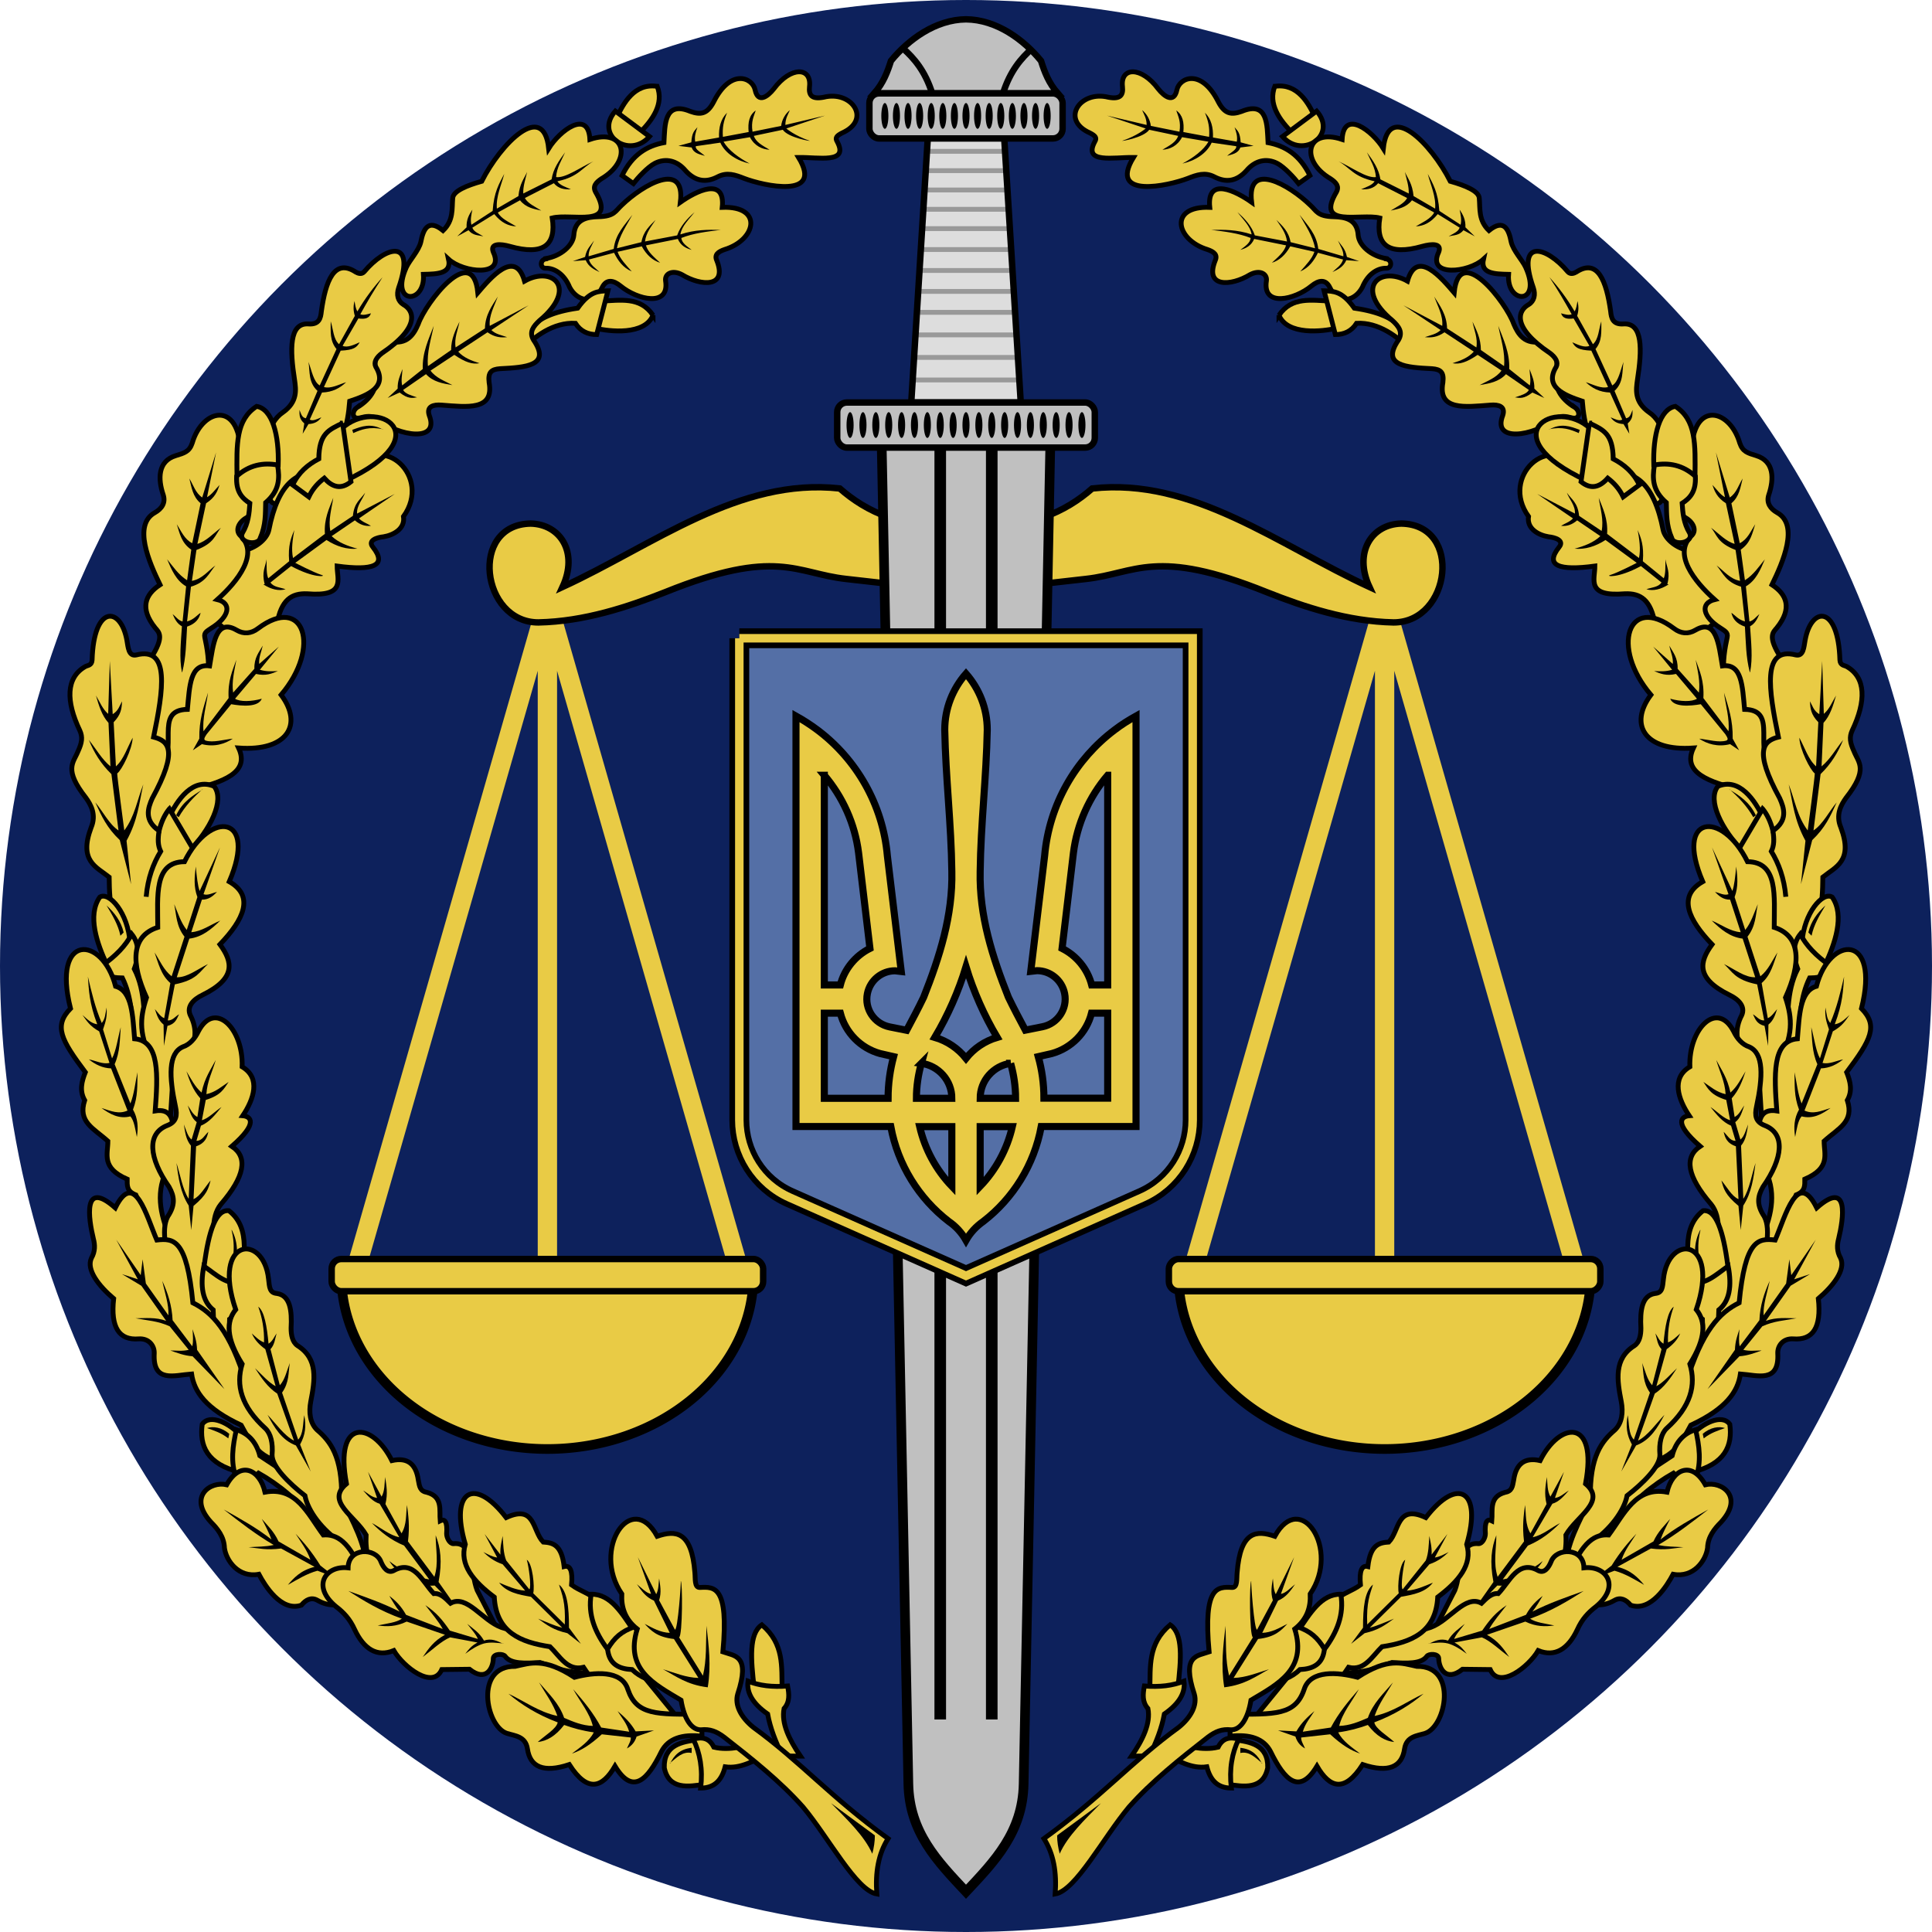
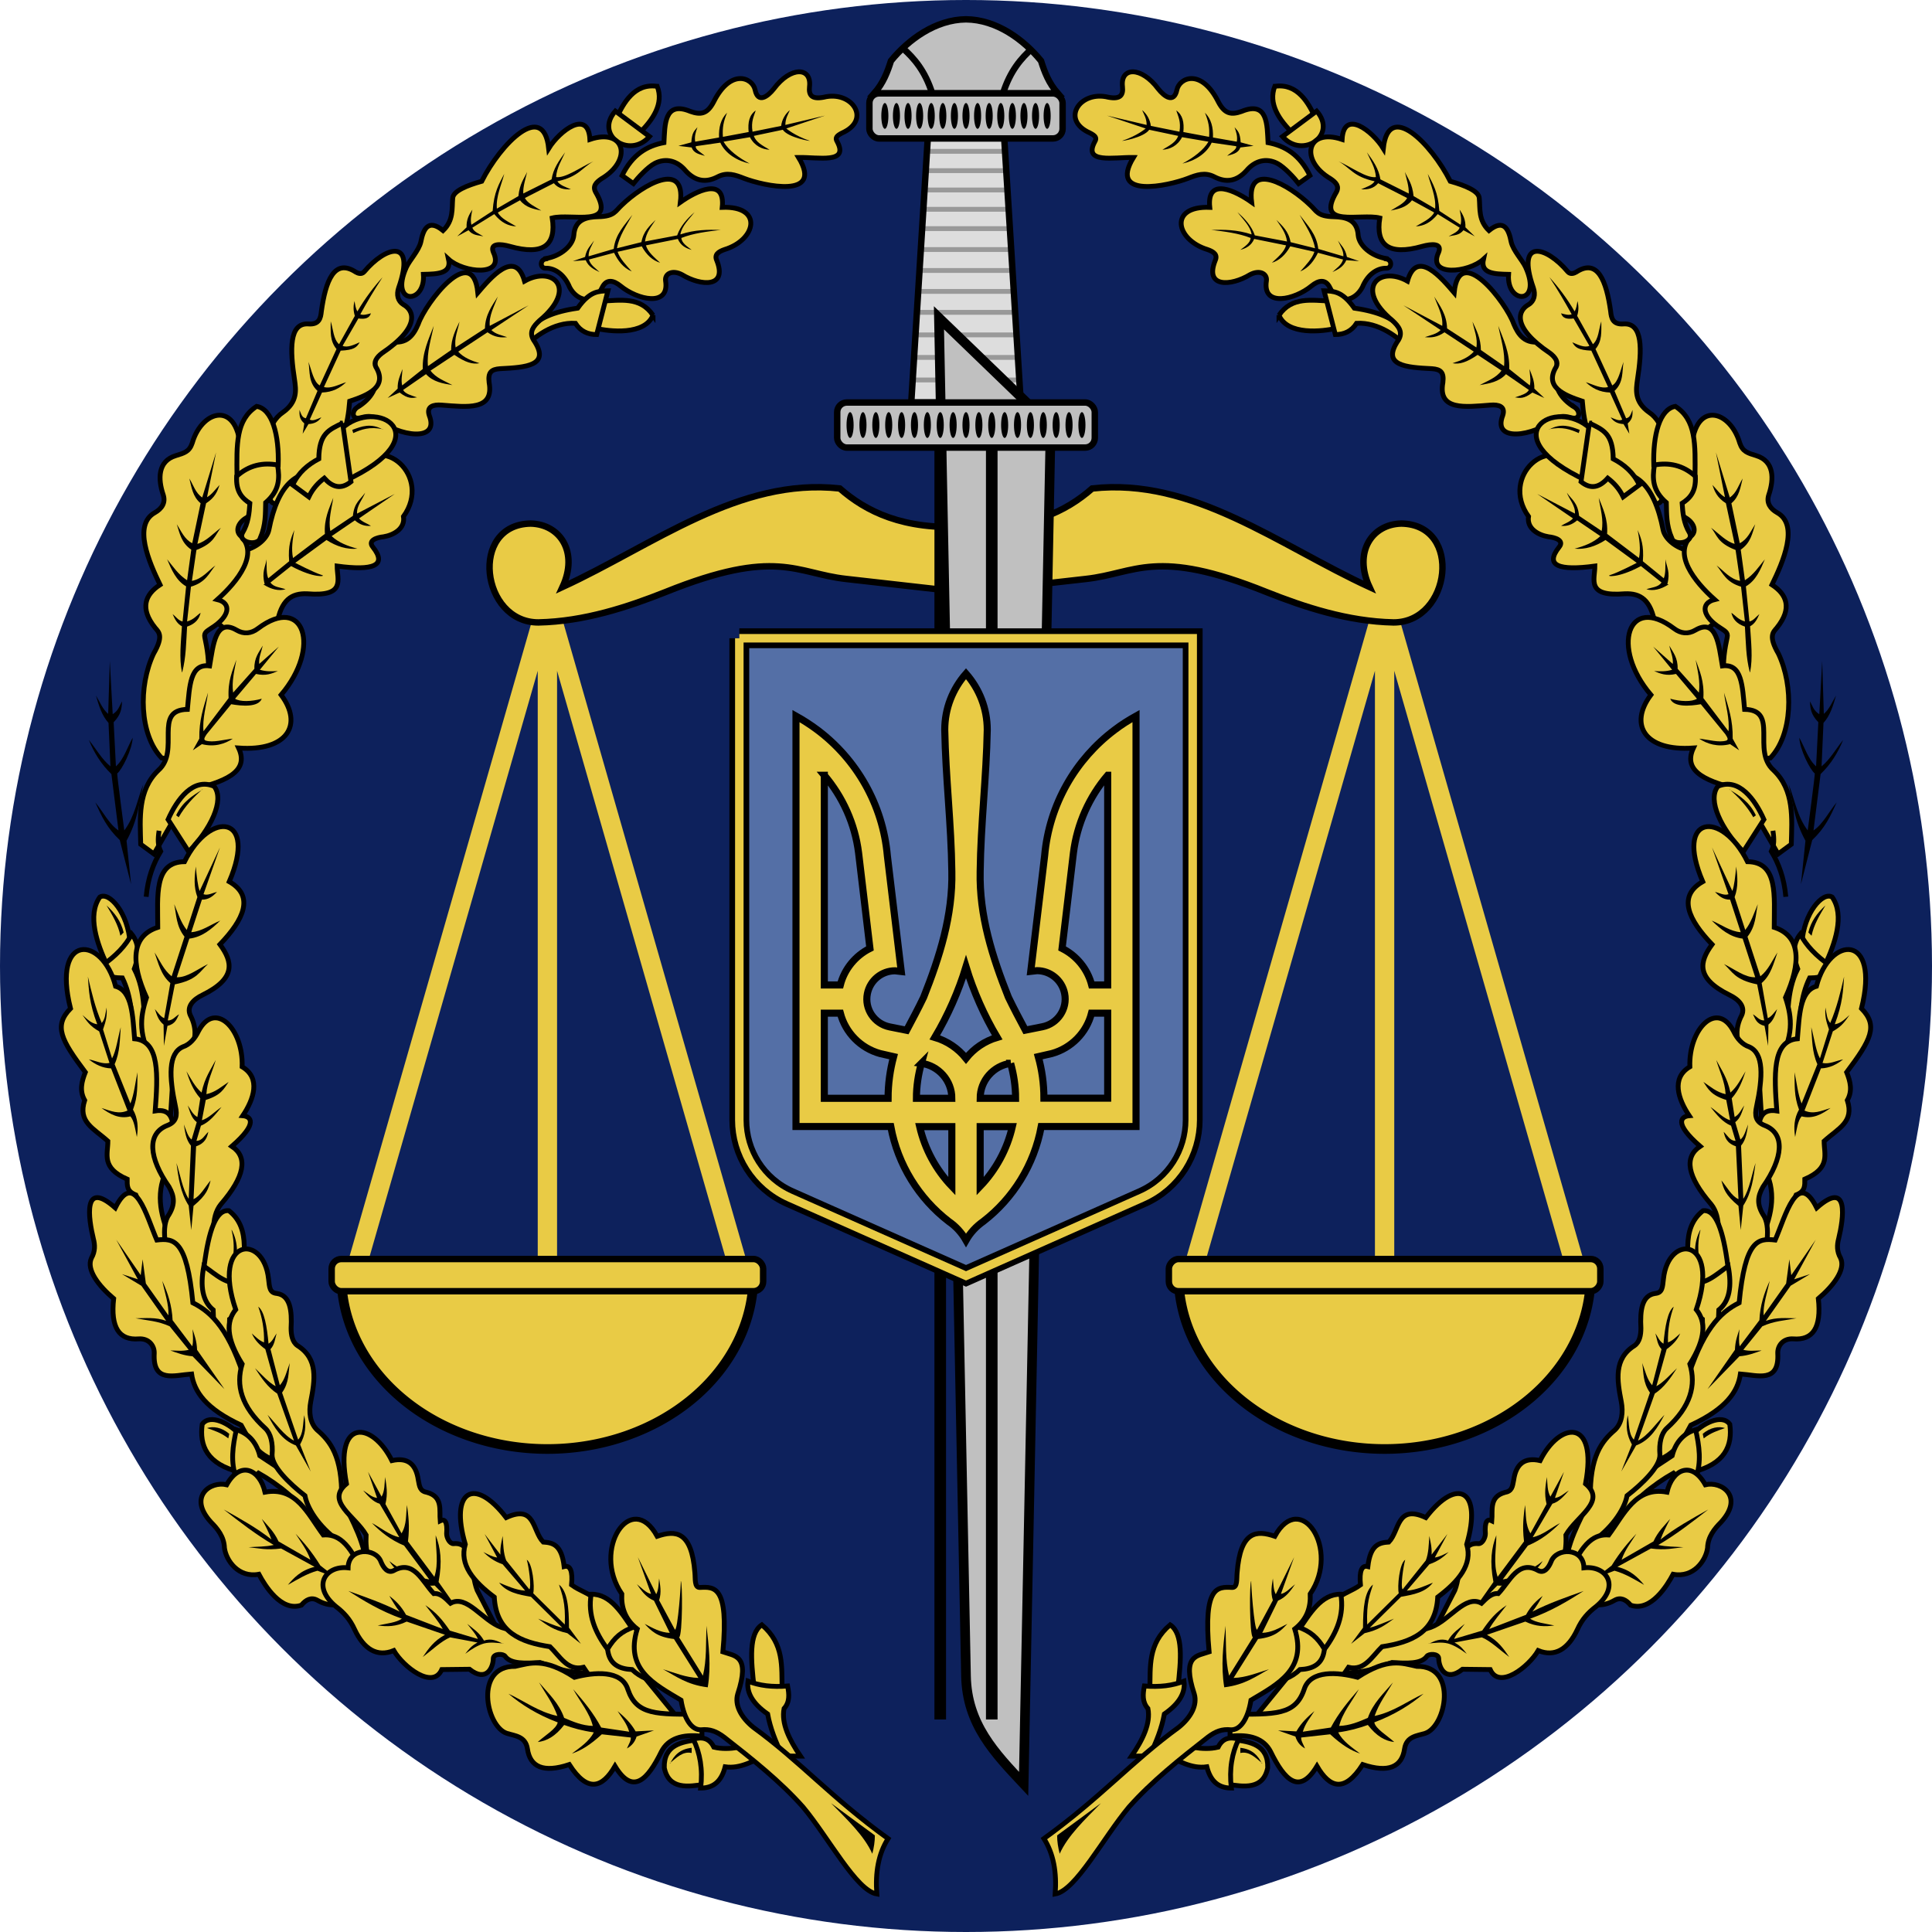
<svg xmlns="http://www.w3.org/2000/svg" xmlns:xlink="http://www.w3.org/1999/xlink" version="1.1" width="600" height="600">
  <circle fill="#0d215c" cx="300" cy="300" r="300" />
  <g id="scales_left_part" style="fill:#e9cb45;stroke:black;stroke-width:2px">
    <path style="fill:none;stroke:#e9cb45;stroke-width:6px" d="  M 170,187 l -60,209  M 170,187 l 60,209  M 170,187 v 209" />
    <path stroke-width="3" d="m 234,396 h -128 a 64,54,0,0,0,128,0 z" />
    <rect x="103" y="391" width="134" height="10" rx="3" ry="3" />
    <path d="m 300,163.5   c -19.5,1.2 -31.1,-4.7 -39.2,-11.8 c -31.2,-3.5 -57.9,17.6 -86.1,30.6 c 5,-10.8 -0.7,-19.5 -9.9,-19.7   c -19.2,0.3 -15.4,30.7 2.4,30.7 c 14.3,-0.3 27.8,-4.8 39.4,-9.4 c 34.7,-14 40.6,-5.8 56.2,-4.1   l 37.2,4.2 v -20.5 z" />
  </g>
  <use xlink:href="#scales_left_part" transform="scale(-1,1) translate(-600,0)" />
  <path fill="#ddd" d="m 289,29 l -6,96 h 34 l -6,-96 h -22 z" />
  <path style="fill:none;stroke:#999;stroke-width:1.5px" d="  M 283.438,118 H 316.563  M 283.875,111 H 316.125   M 284.313,104 H 315.688  M 284.75,97 H 315.25   M 285.156,90.5 H 314.844  M 285.563,84 H 314.438   M 285.969,77.5 H 314.031  M 286.375,71 H 313.625   M 286.75,65 H 313.25   M 287.125,59 H 312.875   M 287.5,53 H 312.5   M 287.875,47 H 312.125   M 288.219,41.5 H 311.781  M 288.563,36 H 311.438   M 288.875,31 H 311.125" />
  <path style="fill:none;stroke:black;stroke-width:2px" d="m 289,29   l -6,96 h 34 l -6,-96 h -22 z" />
  <g style="fill:#c0c0c0;stroke:black;stroke-width:2px">
    <path d="m 271.5,29 c 2.8,-3.2 4.1,-6.6 5.2,-10.1 c 5.4,-6.6 13.8,-12.8 23.3,-12.9   c 9.5,0.1 17.9,6.3 23.3,12.9 c 1.1,3.5 2.4,6.9 5.2,10.1 z" />
    <path fill="none" d="M 289.5,29 c -2.2,-7 -5.7,-11 -9.1,-14   M 311.5,29 c 2.2,-7 5.7,-11 9.1,-14" />
-     <path stroke-width="3px" d="m 326.3,132.2   l -8.4,421.8 c -0.3,15.06 -9,24 -17.9,33.5   c -8.9,-9.5 -17.6,-18.44 -17.9,-33.5 l -8.4,-421.8 z" />
+     <path stroke-width="3px" d="m 326.3,132.2   l -8.4,421.8 c -8.9,-9.5 -17.6,-18.44 -17.9,-33.5 l -8.4,-421.8 z" />
    <path style="fill:none;stroke-width:3.6px" d="  M 292,132.2 v 401.8  M 308,132.2 v 401.8" />
    <rect x="270" y="29" width="60" height="14" rx="3" ry="3" />
    <rect x="260" y="125" width="80" height="14" rx="3" ry="3" />
  </g>
  <ellipse id="b1" cx="300" cy="36" rx="1.1" ry="4" />
  <g id="b_left">
    <use xlink:href="#b1" transform="translate(-3.6,0)" />
    <use xlink:href="#b1" transform="translate(-7.2,0)" />
    <use xlink:href="#b1" transform="translate(-10.8,0)" />
    <use xlink:href="#b1" transform="translate(-14.4,0)" />
    <use xlink:href="#b1" transform="translate(-18,0)" />
    <use xlink:href="#b1" transform="translate(-21.6,0)" />
    <use xlink:href="#b1" transform="translate(-25.2,0)" />
  </g>
  <use xlink:href="#b_left" transform="scale(-1,1) translate(-600,0)" />
  <ellipse id="a1" cx="300" cy="132" rx="1.1" ry="4" />
  <g id="a_left">
    <g id="a3">
      <use xlink:href="#a1" transform="translate(-4,0)" />
      <use xlink:href="#a1" transform="translate(-8,0)" />
      <use xlink:href="#a1" transform="translate(-12,0)" />
    </g>
    <use xlink:href="#a3" transform="translate(-12,0)" />
    <use xlink:href="#a3" transform="translate(-24,0)" />
  </g>
  <use xlink:href="#a_left" transform="scale(-1,1) translate(-600,0)" />
  <g transform="scale(0.44) translate(516.82,445.5)">
    <path style="fill:#546fa6;stroke:black;stroke-width:14px" d="M 5,5   V345 c 0,23 13.3,44.9 35.7,54.8 L 165,455 289.3,399.8 C 311.7,389.9 325,368 325,345 v-340 h-320 z" />
    <path style="fill:#e9cb45;stroke:black;stroke-width:5px" d="m 165,30    c -9.3,10.6 -15,24.4 -15,39.6 c 0.6,33.4 4.6,66.7 5,100 c 0.7,31.1 -8.6,60.3 -19.9,88.8    c -3.8,7.9 -7.9,15.6 -12,23.3 l -12,-2.4 c -10.8,-2.2 -17.9,-12.7 -15.7,-23.5    c 1.9,-9.5 10.2,-16.1 19.5,-16.1 l 4.4,0.5 -9.8,-81.6 C 106.3,122.2 87.6,90.3 60,69.6    C 55.3,66.1 50.2,62.8 45,59.9 l 0,289.7 66.9,0 c 5,27.1 19.9,50.8 40.9,67 c 5,3.4 9.2,8 12.2,13.3    c 3,-5.3 7.2,-9.8 12.2,-13.3 c 21,-16.2 35.9,-39.9 40.9,-67 h66.9 v-289.7 c -5.2,2.9 -10.3,6.1 -15,9.7    c -27.6,20.7 -46.3,52.6 -49.5,88.9 l -9.8,81.6 4.4,-0.5 c 9.3,0 17.6,6.6 19.5,16.1    c 2.2,10.8 -4.9,21.4 -15.7,23.5 l -12,2.4 c -4.1,-7.7 -8.2,-15.4 -12,-23.3 C 183.6,229.9 174.3,200.7 175,169.6    c 0.4,-33.4 4.4,-66.7 5,-100 C 180,54.4 174.3,40.6 165,30 z   M 65,101.7 c 12.9,15.2 21.6,34.1 24.2,54.9 l 8,67.3 c -10.2,5.1 -18,14.5 -20.9,25.8 l -11.3,0 0,-148 z   m 200,0 0,148 -11.3,0 c -2.9,-11.3 -10.7,-20.7 -20.9,-25.8 l 8,-67.3 C 243.4,135.8 252.1,116.8 265,101.7 z   M 165,236.9 c 5.4,17.6 12.8,34.3 22,49.8 C 178.2,289.3 170.6,294.5 165,301.5    C 159.4,294.5 151.8,289.3 143,286.7 152.2,271.2 159.6,254.5 165,236.9 z   m -100,32.7 11.3,0 c 3.6,13.8 14.3,24.7 28,28.5 l 9.6,2.2 C 111.4,309.7 110,319.5 110,329.7 l -45,0 0,-60 z   m 188.7,0 11.3,0 0,60 -45,0 c 0,-10.1 -1.4,-20 -4,-29.3 l 9.6,-2.2 c 13.7,-3.8 24.5,-14.7 28,-28.5 z   M 133.5,305 C 145.6,306.7 155,317.1 155,329.7 l -25,0 c 0,-8.6 1.3,-16.8 3.5,-24.7 z   m 63,0 c 2.2,7.9 3.5,16.1 3.5,24.7 l -25,0 c 0,-12.6 9.4,-23 21.5,-24.7 z   m -64.2,44.7 22.7,0 0,42.1 c -11,-11.5 -19,-26 -22.7,-42.1 z   m 42.7,0 22.7,0 C 194,365.8 186,380.3 175,391.8 l 0,-42.1 z" />
    <path style="fill:none;stroke:#e9cb45;stroke-width:6px" d="M 5,5   V345 c 0,23 13.3,44.9 35.7,54.8 L 165,455 289.3,399.8 C 311.7,389.9 325,368 325,345 v-340 h-320 z" />
  </g>
  <g id="leaves_left">
    <g style="fill:#e9cb45;stroke:black;stroke-width:1.5px">
      <path d="m 193.2,54.5 c 3.2,-6.5 7.7,-9.2 13,-10.2 0.3,-5.4 -0,-13.1 8.2,-9.7 3.1,1.1 5.2,0.9 7.2,-2.9 5.3,-10.6   12.1,-7.6 12.9,-3.8 0.9,4.3 3.9,2.1 5.8,-0.3 5.3,-7.1 11.8,-6.8 11.1,-0.7 -0.3,2.7 0.7,4 4.4,3.3 8.8,-2.2   15,7 5.7,11.1 -1.5,0.8 -2.3,1.4 -1.5,2.7 3.7,6.9 -5.8,4.8 -12,4.9 7.9,13 -10.9,8.8 -16.9,6.5 -2.8,-1.1   -5.3,-2 -8.2,-0.5 -3.8,2 -7.1,1.3 -10,-1.9 -2.6,-3.1 -6.1,-4 -9.5,-2.3 -2.3,1.2 -5.3,4.5 -6.7,6.3 z" />
      <path d="m 169.5,80.3 c 4.8,-0.8 8.4,-4.1 8.7,-7.2 0.3,-5 4,-5.7 7.6,-5.8 5.1,-0.1 5.3,-1.8 7.3,-3.6 6.5,-6.3   19.8,-14 18.2,-0.9 4.8,-3.4 14,-8.1 13,1.6 12.8,-0.5 10.6,10.1 0.7,13.1 -2,0.7 -3.2,1.6 -2.4,3.4 3.4,8.5   -4.9,8 -10.8,4.4 -3,-1.6 -5.4,-0.3 -5.1,1.9 1.3,8.3 -8.8,5.9 -14,1.6 -2.2,-1.8 -4.4,-2.2 -5.7,0.5 -2.7,5.7   -7.9,4.1 -10.1,-0.1 -1.5,-3.7 -4.4,-6 -7.5,-5.9 -1.7,0 -1.8,-2.6 0.1,-2.9 z" />
      <path d="m 204,26.8 c -7,-1 -10.4,5.3 -12.4,9.6 l 6.8,5.1 c 4.4,-4.3 7.8,-9.3 5.7,-14.7 z" />
      <path d="m 191.1,34.5 10.6,7.9 c -6.2,7.1 -17.2,-0.4 -10.6,-7.9 z" />
      <path d="m 202.8,97.9 c -4,-5.9 -10.2,-4.6 -16.1,-4.4 L 184.8,101.9 c 4.5,1.1 15.4,2.3 18,-4 z" />
      <path d="M 188.8,90.3 185.3,103.9 c -2.7,-0 -5,-1 -6.6,-3.5 -6.7,-0.4 -13,4.2 -16.5,8.2 1,-4.1   1.3,-10.6 17.2,-12.9 3.9,-5.5 6.6,-5.2 9.3,-5.4 z" />
      <path d="m 126.2,83 c 1,-2.2 3.9,-5.2 4.5,-7.9 0.7,-3.6 2.1,-7.4 6.9,-3.5 3.3,-3.2 2.7,-6.7 3,-10.1 0.2,-2.2 4.4,-3.9   9,-5.2 5.9,-11.7 19.2,-25.2 20.8,-10.2 3.4,-5.5 12.3,-12.3 12.8,-2.8 11,-3.7 13.3,6.5 3.6,12.2 -1.8,1.2   -2.8,2.4 -1.8,4.2 6.6,11.2 -7.6,6.5 -13.5,8 1.3,8.3 -2.6,11.8 -13.2,8.8 -2.9,-0.8 -6.2,-1 -5.1,1.8 3.7,7.8   -9.3,6.4 -13.9,2.2 1,4.5 -3.4,4.6 -7.8,4.7 0.7,9.5 -10.6,9.5 -5.3,-2.2 z" />
      <path d="m 110.8,126.6 c 4.7,-2.8 6.7,-6.6 5.9,-10.9 -1,-5 1.2,-10.6 4.3,-9.7 5.4,1.2 7.5,-2.1 8.9,-5.4 2.3,-6.6   16.9,-25.6 18.5,-9.7 3.7,-4.3 11.6,-13.9 14.5,-3.6 8.7,-4.9 16.8,2.2 4.6,12.3 -1.8,1.7 -3.3,3.5 -1.8,6   5.5,8 -2.4,8.5 -10.4,8.9 -2.7,0.2 -3.8,1.1 -3.4,4.3 1.6,8.8 -6.9,7.6 -14.8,7 -2.5,-0.2 -4.7,0.4 -3.8,3.2   3.3,8.5 -9.4,6.5 -16.2,1.2 -1.5,-1.3 -3.5,-0.9 -5.4,-0.4 -2.3,0.5 -2.6,-1.9 -0.9,-3.2 z" />
      <path d="m 88.6,154.4 c -2.7,3.9 -6.2,1.5 -4,-1.6 2.1,-3 2.4,-4.5 -0.3,-8.3 -3,-4.8 -1.2,-13.3 3.5,-16.4 4.7,-3.3   4.1,-7.1 3.7,-10 -1.5,-9.6 -1.7,-17.8 4.2,-17.5 3.5,0.3 3.9,-1.9 4.1,-3.9 1.3,-9.4 4,-16.6 10.7,-12.2   0.7,0.4 1.8,0.8 2.6,-0.1 6.6,-7.9 16.2,-10.7 10.7,5 -0.7,2.1 -0.3,4.1 1.5,5.2 3.1,1.7 5.6,6.8 -6.7,15.1   -1.7,1.3 -2.6,2.8 -1.9,4.2 3.8,6.2 -2.3,8.8 -8.1,10.7 -0.6,7.3 -2,14.1 -8.4,17.7 -5,2.5 -8.4,7.1 -11.6,12 z" />
      <path d="m 65.1,181.2 8.2,-9.8 c 5.9,-0.5 9.6,-4 10.2,-6.8 2.8,-14.5 9.1,-20 18.9,-16.9 l 8.1,-1.8 c 8,-12 23.8,2   14.8,14.5 0.6,3.8 -3.1,5.8 -6.2,6.3 -2,0.2 -5,1.1 -3.3,3.2 4.6,5.8 0,7.4 -11.1,5.9 -7.5e-4,4.2 2.8,9.6   -9.3,8.6 -4.8,-0.2 -8.1,1.8 -9.4,9.5 -9.4,7.4 -16.5,2.2 -20.2,-2.5 z" />
      <path d="m 106,133.2 c 11,-10.3 31.2,2.2 1.2,16.1 z" />
      <path d="M 106.4,131.4 109,149.6 c -3.2,2.6 -5.9,1.6 -8.3,-1.1 -1.8,1.4 -3.5,3.1 -4.8,5.8 l -5,-3.7 c 1.8,-3.9   4.7,-6.3 8.1,-8.1 0.1,-7.9 3.1,-9 7.4,-11.1 z" />
      <path d="m 50.2,235.4 c -6.9,-7.2 -7.3,-22.3 -2.5,-32.4 3.2,-5.5 1.6,-6.7 0.5,-8 -4.9,-6.1 -3.1,-10.4 1.5,-13.4   -3.4,-7 -8.5,-18.6 -1.6,-22.4 2.1,-1.2 3.4,-3 2.6,-5.5 -1.7,-5 -1.7,-10.5 3.9,-12.2 2.6,-0.8 4.2,-1.2   5.1,-3.9 3.2,-11.1 15.6,-13.6 15,5 2.8,5.2 6.5,15.3 2,18.1 -2.6,1.4 -3.7,4 -2.1,5.6 6,5.6 -0.7,14.2 -7.1,19.9   4.5,1.1 3.9,5.3 -1.9,8.9 -1.3,0.9 -2.3,1.3 -2,2.8 1.4,6.6 3.3,17.3 -6.4,26.6 l -3.6,11.4 z" />
      <path d="m 86.3,144.4 -12.7,3.5 c -0.1,-9.9 -0.4,-17.5 6.1,-21.7 4.9,0.8 7,9 6.7,18.2 z" />
      <path d="m 80.9,167.2 c -1.3,2.6 -7.1,1.1 -5.6,-1.7 1.8,-3 2.1,-6.1 2.3,-9.2 -2.3,-1.5 -4.4,-3.5 -4.1,-8.4 3.9,-3.5   8.2,-4.3 12.7,-3.5 0.7,4.2 0.6,8 -3.7,11.7 -0.1,3.5 0.1,6.8 -1.7,11.1 z" />
      <path d="m 47.8,265.2 -4.1,-3 c -0.2,-8 -1,-16.8 5.5,-23 6.9,-6.1 -1.8,-18.7 9,-18.9 0.7,-7.3 0.8,-14.3 6.9,-13.5   1.1,-6.4 1.8,-15 8.4,-11.1 2.2,1.3 4.5,1.1 6.6,-0.5 14.3,-10.8 19.8,5.8 7.2,20.6 6.9,9.2 2,17.6 -13.2,16.5   3.6,7.7 -4.9,10.6 -14.8,13 z" />
      <path d="m 52.2,254.5 c 2.8,-6.3 7.8,-13.1 14.3,-10.3 3.4,4.3 -1.2,13.5 -7.9,20.3 z" />
-       <path d="m 52.6,251.2 7.2,12.2 c -0.7,3.1 -2.2,5.7 -6,6.3 -5.2,8.4 -3.8,15.8 -3.1,23.2 L 42,296.8 c -7.5,-7.4   -8,-15.9 -8.1,-24.4 -4,-3.2 -9.5,-5 -5.6,-15.4 1.7,-4 -0.1,-7.1 -1.6,-9.2 -7,-8.9 -3.9,-10.9 -2.5,-14.4   1.3,-2.8 1.5,-4.5 0.6,-6.5 -4.4,-9.2 -4.3,-16.5 1.7,-19.9 C 27.2,206.6 28.5,206.7 28.6,205 c 0.5,-17.3   8.9,-16.7 10.8,-6.2 0.4,2.2 0.5,5.1 2.9,4.6 10.6,-2.7 8.4,10.9 5.4,25.5 4.6,1.2 7.8,4 -0.4,19 -1.4,3.1   -2.6,6.9 2.1,10.1 0.8,-3.1 1.9,-5.2 3.2,-6.8 z" />
      <path fill="none" d="m 49.4,258 c -0.4,2.7 -0.4,4.5 0.5,6.4 c -2.3,3.8 -4,8.3 -4.5,14.1" />
      <path d="m 33.2,299.6 c -3,-6.4 -6.2,-15.3 -2.2,-21 2.9,-1.8 8.8,4.9 9.4,14.3 z" />
      <path d="m 40.9,324.8 c 0.6,-8.4 -0.2,-15.6 -2.9,-21.1 -2.1,-0.1 -4.1,0.3 -6.5,-3.7 4.5,-3.1 7.6,-6.4 9.4,-9.9   2,2.5 2.6,6 0.8,10.8 3.6,7 3.2,15.7 3.1,24.2 z" />
      <path d="m 48,347.6 -0.4,-17.6 c -4.5,-8.4 -4.3,-13.5 -2.1,-20.2 -4.8,-10.6 -4.9,-19.1 3.5,-21.8 0,-9.7 -1.3,-20.3   8.3,-20.4 8,-16.2 22.8,-14.5 13.9,6.2 7.9,4.5 4.5,11.8 -2.9,19.5 3.9,5.3 5.2,10.5 -5.4,15.7 -2.9,1.4   -5,3.6 -3.8,6.3 2,3.8 3.2,10 -5.2,16.2 l -1,16.2 z" />
      <path d="M 50.9,392.6 42.2,371.1 c -2.9,-1.1 -2.7,-3 -2.7,-4.9 -8.1,-3.5 -6,-7.7 -6,-11.8 -4.4,-4 -9.4,-5.9 -7.2,-12.7   -1.7,-3 -0.9,-5.9 0.2,-8.7 -7.5,-10 -9.9,-14.4 -4.6,-19.8 -5.9,-23.5 9.9,-22.8 14,-6.9 5.2,1.5 5.3,9.2   5.9,16.3 7.9,0.7 7.2,11.5 6.4,22.4 9.2,-1.5 4.8,12.2 2,22.9 -1.6,7.5 1.6,14.2 4.5,21.1 z" />
      <path d="m 71.1,421.8 -7.4,2.3 C 59.3,408.7 47.6,386.2 52.1,377.8 c 2.4,-3.6 2.1,-6.2 0.4,-9.2 -6.3,-9 -7,-16.6   -0.5,-19.1 2.8,-1.1 3.1,-3.1 2.5,-5.8 -2,-9.3 -2.3,-16.6 2.3,-18.6 2.1,-0.7 3.7,-2.5 4.8,-4.8 5.1,-9.8   14,-0.9 13.6,11 5.9,3.5 3.6,10.1 0.2,15.2 2.4,0.2 5,2.2 -3.4,9.5 5.1,3.4 4,9.4 -3.4,18 -6.4,7.9 2.6,26.6 2.5,47.7 z" />
      <path d="m 63.4,393.2 c 1.4,-11 3.7,-17.7 7.7,-17.2 7.2,5.6 4.2,15.4 3.9,24 -4.1,0.9 -8.2,0.3 -11.6,-6.8 z" />
      <path d="m 72.9,430.5 c -5.3,-6.9 -6.5,-15.1 -6.7,-23.7 -3.3,-2.7 -4.1,-7.3 -2.9,-13.6 3.8,2.6 7.3,6.3 12.1,4.9   0.2,4.3 0.4,9.2 -4.1,11.6 -0.3,6.9 0.8,12.3 6.3,19.3 z" />
      <path d="m 90.5,454.5 c -9.9,-0.7 -12.6,-6.4 -15.6,-11.9 -11,-5.1 -14.6,-10.4 -15.4,-15.9 -5.4,0.4 -12.1,2.9 -11.6,-6.4   0.1,-2.3 -1.6,-4.7 -4.8,-4.5 -6.1,0.5 -8.8,-3.5 -7.8,-12.5 -4.6,-3.9 -8.6,-9 -6.9,-12.6 1.2,-2.1 1.1,-4.1   0.6,-6 -1.5,-6.2 -3.4,-18.6 6.8,-9.6 6,-12.1 9.7,2.6 12.9,10   5.3,-0.6 9.3,-0.2 11.2,19.5 6,3 11.5,8.5 16.6,25.3 L 93.2,451.2 z" />
      <path d="m 74.5,457.2 c -10.3,-2.5 -12.6,-8.3 -11.7,-14.9 2.5,-3.4 8.6,-0.2 11.9,3.5 z" />
      <path d="m 97.2,472.4 c -4,-6 -10.7,-11.4 -16.9,-14.9 -2.2,2.3 -4.5,2.3 -6.9,1.6   -1.9,-5 -1.1,-10.1 0,-15.1 3.3,1 6.1,3.4 7.3,8.1 5.5,3.7 13.9,8.5 16.8,15.6 z" />
      <path d="m 110.5,490.5 c -0.5,-4.8 -0.7,-9.8 -4.4,-11.3 -6.1,-4 -10.5,-10 -11.4,-14.7 -4.9,-3.8 -10.3,-9.1 -10.2,-12.7   0.3,-3.6 -0.4,-6.6 -2.1,-8.2 -7.5,-6.8 -9.2,-13.4 -7.2,-20 -5,-8 -5,-13.2 -2,-16.9 -7.6,-22.3 8.7,-23.9   10.2,-9.5 0.3,2.6 0.3,4.3 2.6,4.5 4.1,0.6 4.7,5.2 4.4,10.8 -0,2.1 0.4,4.3 2,5.4 6.5,4.1 5.4,10.7 4.1,17.4   -0.6,3.2 -0.3,6.6 2,8.8 4.1,3.5 7.8,8.2 7.6,21.2 3.3,7.2 7.6,14 7.8,22.8 z" />
      <path d="m 112.8,489.2 c -4.3,-10.7 -8.3,-12.8 -12.4,-12.5 -4.8,-6.5 -8.4,-15.1 -18.1,-13.3 -1.6,-7 -7.6,-10 -11.9,-2.3   -5.1,-1.2 -12.1,3.7 -4.9,11.6 2.1,2.1 4.1,4.6 4.2,8 0.5,3.9 4.3,9.4 10.7,8.2 1.8,3.4 6.9,11.8 13.2,9.6   1.4,-1.7 3.1,-2.6 5,-1.5 3.8,2.2 7.3,1.6 10.7,-0.1 z" />
      <path d="m 151.8,508.5 c -14.9,-8.9 -39.3,-10.5 -38.1,-31.8 -3.4,-5.9 -12.7,-10.4 -6.1,-15.9 -3.9,-20.7 8.1,-19.3   14.1,-7.2 4.9,-1.1 7.5,1.1 8.2,6 0.4,2.1 0.5,3.5 2.8,3.9 4.9,1.4 3.7,5.5 4,8.8 1.4,-0.7 2.3,0.2 2,4 -0,1.2   0.9,3.1 2.1,3.1 6.6,-0.7 5.2,9 7.4,14.5 l 6.5,12.6 z" />
      <path style="fill:black;stroke:none" d="   m 104.4,490 -5.8,-2.2 c -3.3,0.9 -6.2,2.7 -9.2,4.4 1.8,-2.1 3.9,-4.5 8.3,-5.6 L 87.3,480.9 c -4.6,0.6    -7,-0.1 -10.1,-0.4 2.6,-0.2 5.3,-0.1 7.8,-0.7 -5.5,-3.2 -10.5,-7.1 -15.5,-11 5,2.8 10.4,5.8 14.8,9.3    -0.8,-2.2 -1.9,-4.3 -3,-6.4 1.8,2.1 3.8,3.9 5.2,7 l 9.9,5.7    c -1.1,-3.2 -3,-5.5 -4.6,-8.1 2.5,2.7 4.9,5.4 7.7,9.9 z" />
      <path style="fill:black;stroke:none" d="   m 135,492.4 c -4.7,0.5 -11.3,-3 -14.1,-7.6 3,2.5 8.1,5.1 12.4,5.7 l -7.8,-10.5 c -4.3,-1.8 -7.3,-4.3    -10,-7 2.7,1.4 5.5,3.8 8.5,4.4 l -6.1,-10.4 c -2.1,-0.6 -3.6,-2.4 -5.1,-4.1 1.4,0.8 2.6,2.1 4.3,2.3    l -2.8,-8.1 4.2,7.7 c 1,-1.7 0.9,-4 1.1,-6.1 0.4,2.6 0.9,5.1 0.1,8.4 l 5,9.1 c 1.7,-2.8 1.3,-5.9 1.7,-8.8    0.4,3.3 0.9,6.4 0.3,11.3 l 8.2,11 c 1.4,-4.3 0.4,-8.6 0.4,-12.9 1.5,3.8 2.1,8.1 0.9,14.5 l 5.9,8.4 z" />
      <path d="m 184.9,519.4 c -8.9,0.5 -12.6,-1.6 -17.2,-3.1 -4.6,0.3 -9.1,0.5 -10.8,-1.9 -0.6,-0.9 -3.6,-0.9 -3.7,0.6   -0,2.8 -2.1,7.6 -7.4,3.4 l -8.6,0.1 c -2.8,6.3 -11.9,-0.8 -14.9,-5.9 -5.2,2.1 -9.3,-0.4 -12.2,-6.6 -1.4,-3.1   -3.3,-5.2 -5.8,-7.1 -7.7,-6.4 -3.1,-12.8 3.8,-12 0.1,-6.4 8.6,-6.3 10.2,-1.9 0.7,1.7 2,3.7 3.9,2.8 6.3,-3.6   8.9,3.3 12.5,7.1 2.1,-0.2 3.7,1.5 5.2,3 5.1,-2.8 9.8,5.3 15.8,7.5 l 29.6,9.1 z" />
      <path d="m 210.2,533.2 -5.7,4.8 c -8.2,-6.4 -18,-11.9 -23.3,-20.2 -5,1.2 -7.3,-3.4 -10.4,-6.4 -9.1,-1.4 -16.7,-4.4   -17.3,-15.4 -6.5,-4.9 -10.9,-10.1 -9,-16.4 -4.9,-16.7 2.8,-21.2 12.7,-8.3 9.1,-4.2 8.1,4.1 11.5,7.6 2.9,0.2   5.7,0.7 6.5,7.6 1.9,-0.5 2.7,1.4 2.3,5.7 5.2,3.8 10.8,2.4 14.8,19.1 z" />
      <path d="m 218,539.2 c -6.1,-0.7 -10.5,0.7 -12.6,4.8 -4.3,8.8 -8.9,13.6 -14.4,4.5 -3.9,6.7 -8.5,8.4 -14.2,-0.5   -8.1,2.7 -12.2,0.7 -13,-4.9 -0.6,-3.9 -3.9,-4 -6.4,-4.8 -6.5,-2.1 -10.2,-21 2.6,-20.8 4.7,-1 8.9,-2.8   18.4,3.4 6,-1.6 14.7,-2.4 16.6,3.8 2.7,7.9 8.8,7.8 23,7.6 z" />
      <path d="m 188.7,512.2 c -3.9,-5.2 -6.2,-10.8 -5.1,-17.1 6.1,-0.1 9.6,6 13.4,11.6 z" />
      <path d="m 188.7,512.2 c 0.5,4.7 3.6,6.1 7.6,6.3 2.6,2.5 5.9,3.7 9.5,4.1 L 207,519.9 c -3,-0.9 -6.3,-0.9 -7.8,-3.1   1.9,-4.1 -0.6,-9.4 -2.1,-11.6 -4.1,1.4 -6.3,3.4 -8.4,6.9 z" />
      <path d="m 242.9,524.6 -8.7,-0.5 c -1,-8.6 -1.7,-16.8 2.4,-19.5 7,5.9 6.1,13.1 6.3,20 z" />
      <path d="m 248.5,545.4 -5.5,-0.1 c -2.1,-4.3 -3.8,-8.6 -4.6,-13 -4.6,-3.2 -6.6,-6.6 -6.1,-10.2 3.5,1.4 7.6,1.9   12.3,1.5 0.5,2.6 0.7,5 -1.1,7 -0.9,4.6 1.6,9.7 5.1,14.8 z" />
      <path d="m 218.9,554.1 c -5.1,0.8 -11.2,1.8 -12.6,-5.1 -0.2,-7.2 5.6,-8.1 10.4,-8.7 4.4,6.6 3.1,10.4 2.2,13.8 z" />
      <path d="m 238.4,544.9 c -4.3,1.8 -8.3,4.5 -13.2,3.8 -1,3.9 -3.1,6.6 -7.6,6.6 0.7,-5.9 -0.2,-10.9 -2.3,-15.2 2.6,-0.7   4.9,-0.5 6.4,2.5 5.1,1.2 9.8,-0.5 14.6,-1.3 z" />
      <path d="m 275.8,571 c -3,4.7 -4,10.5 -3.5,17.2 -6.4,-1.1 -14.9,-17.4 -22.9,-27 -7.1,-8 -15.8,-14.9 -24.5,-21.7   -2.4,-1.8 -4.4,-2.6 -7.2,-2.3 -2.8,0.1 -5.2,-3.1 -6.2,-9.2 -8.4,-5 -17.5,-9.6 -13.6,-22.1 -3.8,-3 -5,-6.7   -4.8,-10.9 -9.5,-13.9 3,-32.5 11,-17.9 5.6,-1.9 10.7,-1.8 11.7,11.3 0.2,1.9 -0.2,4.7 1.6,4.6 4.4,-0.2   9,-0.6 7.1,20 3.7,1.3 8.6,1 4.6,13.1 -1,3.4 1,7.2 4.8,10.3 C 248.5,547 258.2,558.3 275.8,571 Z" />
    </g>
    <g fill="black">
      <path d="m 210.7,45.3 4,-1.1 c 0.2,-3.1 0.9,-3.5 1.9,-4.7 -0.5,1.4 -1,2.9 -0.7,4.5 l 7.4,-1.3 c -0.1,-3.1 0.5,-5.7   2.5,-7.7 -1.1,2.7 -1.5,4.6 -1.3,7.5 l 8,-1.5 c -0.3,-3 0.2,-5.3 2.2,-6.7 -0.6,1.9 -1.5,3.4 -1,6.6 l 8.9,-1.8   c 0.2,-1.9 1.3,-3.8 2.7,-4.9 -0.6,1.4 -1.4,2.6 -1.4,4.6 l 12.3,-2.9 -12,4 c 0,0 2.5,2.2 7.2,3.8 0.9,0.3   -6.6,-0.9 -8.3,-3.4 l -9,1.9 c 0.7,2 2.7,3 4.9,4.3 -2.3,-0.1 -4.7,-1.2 -6.1,-3.9 l -8.2,1.4 c 1.5,2.6   4.7,5 8.1,6.8 -3.7,-0.8 -7.5,-3 -9.1,-6.5 l -7.6,1.1 c -0.3,1 1.7,2 2.8,3 -1.6,-0.5 -3.4,-0.7 -4.1,-2.6 z" />
      <path d="m 177.9,81.1 3.8,-1.3 c 0.5,-2.6 1.8,-3.6 2.8,-5.1 -0.7,1.6 -1.8,3.1 -1.7,4.9 l 7.8,-2.3 c 0.5,-4.6 3.4,-7.4   5.8,-10.6 -1.8,3.3 -4.1,6.5 -4.8,10.4 L 199.2,75.2 c 0.6,-3.4 2.6,-5.1 4.4,-6.9 -1.3,2 -2.9,3.8 -3.3,6.7   l 10,-1.9 c 1,-2.9 3.1,-5.2 5.4,-7.2 -1.7,2.2 -4,4.3 -4.4,6.9 4.5,-1.5 8.6,-1.5 12.5,-1.4 -4.1,0.5 -8.4,1   -12.2,2.5 0.1,1.6 1.9,2.7 3.2,3.7 -1.8,-0.5 -3.4,-1.3 -4.3,-3.4 l -9.9,2 c 0.6,2.1 2.6,3.7 4.4,5.4 -2.3,-0.7   -4.2,-2.4 -5.7,-5.1 l -7.5,1.7 c 0.7,2.1 2.6,4.1 4.4,6.1 -2.8,-1.2 -4.3,-3.4 -5.5,-5.8 l -7.8,2.1 c 0.5,1.8   2.1,2.7 3.3,3.9 -1.7,-0.8 -3.4,-1.6 -4.3,-3.7 z" />
      <path d="m 142,73.4 2.9,-2.8 c -0.1,-2.4 0.8,-4 1.8,-5.5 -0.3,1.5 -0.7,3.2 -0.3,4.7 l 6.6,-4.3 c 0.4,-5.9 2,-8.4   3.6,-11.5 -0.9,3.5 -2.6,7 -2.3,10.8 l 6.7,-3.9 c 0.4,-3.9 1.7,-5.3 2.7,-7.5 -0.5,2.2 -1.3,4.5 -1.2,6.7   l 8.8,-4.4 c 0.5,-3.3 2.3,-5.8 4.2,-8.4 -1.1,2.5 -2.6,4.7 -2.8,7.7 2.9,0.4 7.6,-3.1 11.6,-4.9 -3.6,2   -4.6,4.8 -11.2,6.2 0.7,1.2 2.6,1.8 4.2,2.5 -2,0.1 -3.9,-0.2 -5.3,-1.9 l -9,4.6 c 0.9,1.7 3.2,2.7 5.1,3.9   -2.3,-0.5 -4.8,-0.9 -6.6,-3.2 l -6.9,3.8 c 1,1.9 3.5,3 5.7,4.3 -2.4,-0.1 -4.6,-1.1 -6.8,-3.8 l -6.8,4.2   c 0.4,1.3 2.1,1.9 3.4,2.7 -1.6,-0.4 -3.2,-0.2 -4.6,-1.9 z" />
      <path d="m 120.4,123.6 3.1,-2.9 c -0.1,-2.4 0.8,-4.2 1.5,-6.1 -0.1,1.7 -0.5,3.5 -0.1,5.1 l 6.4,-5.1 c -0.2,-5.1   1.8,-9.2 3.4,-13.4 -0.8,4.1 -2.2,8.2 -1.8,12.5 l 7.2,-5 c 0,-3.6 1.4,-6.2 2.6,-8.8 -0.5,2.6 -1.7,5.2 -1.2,8   l 9.1,-5.9 c 0.1,-4.3 2.2,-7 4,-9.9 -1.1,3 -2.8,5.9 -2.5,9.1 L 164.2,94.8 152.6,102.5 c 1.3,1.3 3.2,1.6   4.9,2.2 -1.9,0.2 -3.8,0.1 -6.1,-1.5 l -9.1,6 c 1.7,1.9 4.1,2.8 6.6,3.6 -2.1,0.4 -4.3,-0.2 -7.8,-2.6   l -7.4,4.9 c 1.7,2.3 4.4,3.2 6.8,4.5 -3,-0.5 -6,-1 -8.2,-3.4 L 125.2,121.1 c 0.6,1.2 2.5,1.7 4.3,2.3   -1.4,0.2 -2.7,0.6 -5.4,-1.5 z" />
      <path d="m 94,134.7 0.5,-3.2 c -1.6,-1.4 -1.5,-2.6 -1.5,-4.2 0.5,1.1 0.7,2.4 2,2.6 l 3.6,-8.5 c -2.9,-2.7 -2.3,-6   -2.8,-9 1,2.7 1.6,6.2 3.5,7.3 L 104.5,108.4 c -2.1,-2.5 -1.8,-5.4 -1.8,-8.6 0.8,2.4 0.8,5.5 2.6,7.1   l 4.9,-8.8 c -0.5,-1.6 -0.5,-3.1 -0.1,-4.6 0.2,1.1 0.3,2.3 0.9,3.2 2.4,-4.1 5,-7.5 7.8,-10.6 -2.5,3.8   -4.8,7.7 -6.9,11.5 0.9,0.4 2.2,0 3.3,-0.3 -0.5,1.5 -1.7,1.9 -3.9,1.6 l -4.9,8.5 c 1.5,0.7 3.7,-0.4 5.3,-1.1   -0.9,1.6 -1.8,2.4 -5.9,2.6 l -5.2,11.3 c 2.2,0.6 4.6,-0.8 6.9,-1.5 -1.9,1.8 -4.2,3.1 -7.5,3.2 l -3.8,8.4   c 0.9,0.6 2.4,-0.2 3.6,-0.7 -0.9,1.3 -2.1,2 -4,2.1 z" />
      <path d="m 82.2,181.4 c -1,-3.7 0.2,-5.3 0.6,-7.7 -0,2.2 -0.1,4.5 0.5,5.9 l 6.5,-5.3 c -0.4,-4.9 0.6,-7.3 1.6,-9.7   -0.5,2.9 -1,5.9 -0.4,8.7 l 9.9,-7.5 c -0.3,-4.7 1.3,-7.8 2.6,-11.2 -0.5,3.4 -1.6,6.8 -0.9,10.3 l 7,-4.7   c 0.4,-4.2 2.4,-5.1 3.8,-7.2 -0.7,2 -2.7,4 -2.5,6.5 l 11.7,-6.1 -11.1,7.6 c 1,1.1 2.4,1.5 3.7,2.3 -1.7,0.2   -3.4,-0.3 -5,-1.7 l -7.2,4.9 c 2.1,2 5,3.1 8,3.9 -3.3,0.3 -6.5,-0.7 -9.6,-2.7 l -9.7,7.1 c 0,0 5.7,3   8.3,3.8 1.4,0.4 -2.4,1.1 -9.6,-2.8 l -6.4,5.1 c 1,1.5 3.1,1.5 4.7,2.1 -2.1,0.6 -4.4,0.1 -6.9,-1.5 z" />
      <path d="m 118.9,133.4 c -3.7,-2.1 -6.6,-1 -9.5,0.1 l 0.3,1 c 2.5,-1.1 5.1,-2.1 9.2,-1.2 z" />
      <path d="m 56.5,208.8 c -0.9,-4.4 -0.3,-9.5 -2e-6,-14.3 -1.5,-0.8 -2.2,-2.2 -2.9,-3.8 1,0.8 1.9,2.1 3.1,2.3 l 1.1,-10.9   c -3.1,-1.8 -4.5,-5.1 -5.9,-8.4 1.9,2.3 3.5,4.8 6.2,6.5 l 1.3,-9.5 c -3.1,-2.1 -3.6,-5.1 -4.5,-7.9 1.4,2.2   2.4,4.7 4.8,5.9 l 2.6,-12.4 c -2.5,-2.1 -2.8,-5 -3.5,-7.7 1.3,2.1 1.9,4.5 4,5.9 l 4.3,-14 -2.8,13.9   c 1.5,-0.8 2.6,-2.5 3.9,-3.8 -0.7,2 -1.4,3.9 -4.2,5.7 l -2.7,12.6 c 2.6,-0.7 4.9,-3.2 7.3,-5 -1.9,2.3   -1.9,4.7 -7.6,6.9 l -1.4,9.6 c 3.2,-0.6 5,-3.1 7.3,-4.8 -2,2.4 -2.9,5.2 -7.6,6.6 l -1.2,10.8 c 2.1,-0.6   2.9,-1.8 4.2,-2.7 -0.4,1.8 -1.5,3.4 -4.2,4.3 -0.3,4.8 -0.3,9.5 -1.5,14.1 z" />
      <path d="m 59.9,233 2,-3.6 c -0.1,-5.8 1.3,-9.7 2.7,-14.3 -0.5,3.9 -1.8,8.2 -1.4,12 l 7.8,-10.3 c -0.3,-5.4 1.2,-8.5   2.4,-11.9 -0.6,3.4 -1.5,6.8 -1,10.2 l 6.6,-7.4 c -0.1,-3.4 1.4,-5.1 2.6,-7.2 -0.4,1.9 -1.3,3.7 -1.1,5.7   l 6.1,-5.4 -5.9,7.2 c 2,0.6 3.6,0.5 5.6,0.4 -1.9,0.8 -3.7,1.6 -6.8,0.9 l -6.5,7.7 c 1.6,1 5,0.9 8.3,0   -1.1,2.7 -6.1,2.3 -9.5,1.7 L 64.2,228 c -0.5,0.8 -1.2,1.7 -0.3,2   2.3,0.7 5.5,-0.3 8.4,-0.6 -2.4,1.6 -5.7,2.7 -9.6,1.7 z" />
      <path d="m 62.9,245.2 c -3.1,1.9 -6.2,3.8 -8.2,8 l 0.8,0.6 c 2,-3.5 4.6,-6.2 7.4,-8.7 z" />
      <path d="m 40.7,274.6 -3.5,-13.7 c -4,-3.8 -5.6,-7.3 -7.6,-11.7 2.3,2.7 4.3,6.8 7.2,8.7 l -2.2,-17.5 c -3.3,-3.2   -5.4,-6.7 -7,-10.6 2.2,2.7 4,6 6.7,8.2 l -0.6,-13.5 c -2.1,-2.3 -3,-5.4 -3.9,-8.5 1.2,2 2.1,4.3 3.8,5.7   l 0.5,-16.4 0.9,16.5 c 1.8,-1.1 2.1,-2.6 2.9,-4 -0.1,2.3 -0.3,4.1 -2.6,6.5 l 0.7,13.7 c 2.4,-2.1 3.6,-6   5.2,-8.9 -0.1,3.6 -3.4,10.1 -4.8,11.1 -0.1,0.4 2.2,17.7   2.2,17.7 3.3,-4.4 4,-9.5 5.9,-14.3 -1.3,5.9 -1.7,11.1 -5.2,17.5 z" />
      <path d="m 33.1,281.2 c 2.5,2.3 4.5,4.9 5.3,8.4 l -1,1 c -0.7,-3.4 -2.5,-6.4 -4.3,-9.4 z" />
      <path d="M 50.9,324.8 50.8,318.2 c -1.7,-1.4 -2.1,-3.1 -2.7,-4.8 0.9,1 1.8,2.4 2.9,2.8 l 1.9,-10.9 C 50,302.8   49.2,299.2 48,295.8 c 1.7,2.6 2.8,5.4 5.3,7.4 L 57.3,290.9 c -2.6,-3.3 -2.5,-6.7 -3.2,-10.1 1.1,2.6 2.1,5.8 3.9,8   l 3.3,-10.2 c -1.2,-3.2 -0.9,-6.3 -0.5,-9.5 0.3,3.1 0.6,6 1.2,7.6 l 6.3,-13.5 -5.1,14.5 c 1.3,0.5 2.8,-0.4   4.2,-0.7 -1.3,1.3 -2.5,2.4 -4.7,2.4 l -3.3,10.1 c 3.2,-0.2 6.1,-2.4 9,-3.6 -2.8,2.7 -5.6,5.1 -9.6,5.6   l -3.9,12 c 3.2,0.1 6.4,-2.5 9.7,-4.1 -2.6,2.3 -3.3,4.9 -10.3,6.3 l -2.2,11.2   c 1.5,0.1 2.4,-1.3 3.5,-1.9 -0.7,1.4 -1.1,3 -3.6,3.6 z" />
      <path d="m 42.5,353.1 c 0.5,-3 0.3,-5.9 -1.2,-8.5 1.6,-4.3 1.3,-7.5 1.4,-11.6 -0.7,3.2 -1,6.7 -2.2,9.7 L 35.6,330.5   c 1.7,-3.8 1.6,-7.7 1.9,-11.5 -0.9,3.3 -1.4,7.3 -2.7,9.7 L 32,319.7 c 0.9,-2.6 1.3,-4.1 1.1,-6.8 -0.4,2   -0.4,3.5 -1.5,4.8 -2.1,-4.9 -3.2,-9.7 -4.3,-14.4 0.3,4.2 0.4,8.2 2.9,14.8 -2,-0.3 -3.2,-1.7 -4.6,-2.9   1.4,1.9 2.2,3.4 5.2,5.1 l 3.2,9.8 C 31.9,330.6 29.7,329.4 27.6,329 c 2,1.6 4.2,2.7 6.9,2.8 l 5.1,13.1   c -2.7,1.2 -5,0.2 -8.1,-0.8 2.7,1.9 5.4,3.5 9,2.6 1.2,1.4 1.5,4 2,6.4 z" />
      <path d="m 59.4,382 -0.8,-7.6 c -2.6,-4 -3.2,-8.7 -3.8,-13.2 1.1,3.2 1.9,8.3 3.8,11.1 l 0.7,-16.5 c -1.6,-1.9   -1.8,-4.2 -2.2,-6.6 0.7,1.7 1.2,3.8 2.4,4.7 L 61.1,348.5 c -1.7,-1.3 -2.1,-3.3 -2.8,-5.2 0.9,1.2 1.5,2.8 3,3.6   l 0.9,-5.8 c -2.3,-2.6 -3.3,-5.4 -4.3,-8.4 1.4,2.3 2.6,4.8 4.7,6.6 1,-4.7 2.8,-7 4.4,-10.1 -1,3.5 -2.7,6.7   -2.9,10.6 2.8,-0.6 4.8,-2.4 6.9,-3.8 -1.5,2.2 -2.3,4.1 -7.1,5.6 l -1.2,6.3 c 2.1,-0.6 4.1,-2.8 6.1,-4.1   -2,2.4 -3.6,4.6 -6.4,5.8 L 61,354.3 c 1.8,0 2.5,-1.7 3.7,-2.8 -0.4,1.7 -0.9,3.5 -3.8,4.5 l -0.8,16.4   c 2.1,-0.9 3.6,-3.8 5.3,-5.8 -0.7,2.6 -1.1,4.4 -5.3,7.9 z" />
      <path d="m 72,382 c 0.9,1.8 1.6,3.8 1.6,6.8 -0.4,0.4 -0.8,0.8 -1.2,1.4 0.4,-3.1 0.1,-5.8 -0.5,-8.2 z" />
      <path d="m 69.7,431.4 -9.9,-10.2 c -2.6,-0.2 -4.7,-1 -6.9,-1.8 1.9,10e-4 3.7,0.3 5.7,-0.2 l -5.9,-7.3 c -3.7,-1.7   -7,-1.8 -10.6,-2.5 3.1,0 6.2,-0.4 9.5,0.8 l -7.7,-10.9 -6,-3.6 4.9,1.6 -6.7,-12.3 7.6,11 0.6,-4.9 1,7.5 7,9.9   c 0.2,-3.3 -1.2,-7.3 -1.9,-10.7 1.7,3.7 3,7.6 3.2,12.2 l 6.1,8.1   c 0.4,-1.3 0.2,-3.5 0.1,-5.3 0.6,1.9 1.3,3.6 1.4,6.4 z" />
      <path d="m 64.3,443.5 c 1.8,-0.6 4.5,-0.3 6.9,1.8 l -0.3,1.4 c -2.3,-1.8 -4.4,-2.4 -6.6,-3.2 z" />
      <path d="m 96.5,457 -4.6,-8.1 c -4.5,-1.7 -6.7,-5.6 -8.8,-9.5 2.5,2.6 5.2,6.5 8.2,8 l -5.2,-14.6 c -2.9,-1.9 -4.9,-4.8   -6.9,-7.9 2,1.9 4.3,4.5 6.4,5.6 l -3.2,-11.5 c -1.8,-1.3 -3.3,-2.8 -4.2,-4.9 1.2,1.1 2.4,2.3 3.8,2.8   0.1,-4.1 -0.6,-7.8 -1.8,-11.1 1.9,1.4 2.7,6.1 3.2,11.5 1.3,-0.8 1.7,-2.1 2.5,-3.2 -0.5,1.7 -0.6,3.5 -1.9,4.9   l 2.9,11.2 c 1.6,-1.7 2.2,-4.6 3.1,-6.9 -0.5,3 -0.1,5.9 -2.4,9.2 l 5,14.6   c 1.7,-1.9 1.4,-4.9 1.9,-7.6 0.6,3.4 0.4,6 -1.3,9.1 z" />
      <path d="m 156.3,510.5 c -1.9,-0.9 -3.7,-1.8 -6,-1 -1.4,-2.5 -3.4,-3.7 -5.2,-5.2 1.2,1.6 2.8,3.3 3.3,4.7 l -8.7,-2.6   c -2.4,-3.5 -4.2,-5.6 -7.6,-7.9 1.9,2.5 4.1,5 5.4,7.4 L 126.1,501.5 c -1.6,-2.9 -3.4,-4.5 -5.2,-5.9 1,1.7   2,3.4 3.2,4.9 -5.3,-2.7 -10.6,-4.5 -15.9,-6.4 4.7,3 9.9,6.2 16.6,8.6 -1.7,1.2 -4.7,1.5 -7.5,2.1 2.8,0.4 5.7,0.4 9,-1.2   l 11.9,4.1 c -3.5,1.9 -5.2,4.4 -6.9,6.9 2.8,-2.1 5.8,-5 8.5,-6.1 l 8.5,1.6 c -1.9,1 -2.8,2.2 -3.8,3.5   2,-1.5 4,-2.7 5.8,-3.2 2,-0.5 4,-0.2 6,0 z" />
      <path d="m 180.4,510.5 -4.2,-3.3 c -4.4,-1 -6.3,-2.5 -9.1,-4.5 2.5,1 5.1,2.2 7.5,2.8 l -9.7,-9.6 c -4,-0.7 -7.6,-1.4   -9.9,-4.4 2.6,1.1 5.3,2.3 8.1,2.5 l -7,-8.2 c -2.9,-1 -4.5,-2.4 -6,-3.8 1.4,0.7 2.8,1.5 4.3,1.7 l -3.9,-7.3 4.9,6.4   c -0.1,-2.6 0.4,-4 0.7,-5.8 0.2,2.6 0.2,5.3 1.1,7.6 l 7.2,9 c 0.7,-0.8 -0.2,-7.1 -0.8,-9.2 1.8,1.1 2.5,8.4 2,10.4   l 9.8,9.7 c 0.3,-6.9 -0.9,-9.5 -1.8,-12.4 2.6,2.1 3.1,7 3.1,13.4 z" />
      <path d="m 203.1,537.4 -5.7,0.3 c -1.6,-2.8 -3.6,-4.6 -5.6,-6.3 1.3,2.1 2.8,3.7 3.6,6.4 l -8.7,-1.3 c -2.4,-4.5   -5.3,-8 -8.7,-11.9 2.1,3.8 5.1,7.3 6.1,11.4 -3.3,-0.1 -6.1,-1.3 -8.9,-2.5 -1.6,-4.6 -4.9,-7.6 -7.8,-11   2,3.4 4.4,6.6 5.7,10.4 -5.8,-1.2 -10.4,-4.7 -15.2,-6.9 3.9,3.3 8.9,6.5 15.3,8.9 -0.4,2 -3.9,4 -6.2,6.1   2.8,-0.3 5.5,-1.8 8.2,-5.3 2.8,1 5.6,1.8 9.2,2.3 -1.4,2.8 -4.3,4.7 -6.8,6.6 2.9,-1 5.6,-2.6 9.3,-6 l 9,1   c 0.1,1 -0.7,2.2 -1.2,3.4 1.6,-0.9 2.5,-2.1 3,-3.7 z" />
      <path d="m 208.1,547.7 c 1.2,-2.5 3,-4.5 6.7,-4.9 l 0,1.6 c -2.8,-0.6 -4.7,1.5 -6.8,3.2 z" />
      <path d="m 219.7,524 c -6.4,-0.8 -9.7,-3.4 -13.8,-5.6 3.6,1.1 7.2,2.6 11,2.7 L 209.3,509 c -5.4,-0.6 -7.2,-2.7   -9.1,-4.7 2.5,1.3 4.9,2.7 7.8,2.8 l -4.9,-10 c -2.6,-1.1 -3.9,-3.1 -5.3,-5.1 1.3,1 2.9,2.8 4.4,3 l -4.1,-11.4 5.7,11.5   c 0.8,-1.5 0.7,-3.3 0.9,-4.9 0.3,2.1 0.8,4.2 0,6.8 l 4.9,9.1 c 0.9,0.3 2,-15.2 1.8,-15.1 0.6,-0 0.6,17 -0.5,17.5   l 7.4,11.9 c 1.2,-4.9 0.9,-10.3 1.1,-15.5 0.7,6.2 1.5,12.3 0.4,19.1 z" />
      <path d="m 258.1,560 13.6,10 c 5.7e-4,1.9 -0.3,3.8 -0.8,5.7 -2.5,-5.6 -7.8,-10.6 -12.8,-15.7 z" />
    </g>
  </g>
  <use xlink:href="#leaves_left" transform="scale(-1,1) translate(-600,0)" />
</svg>